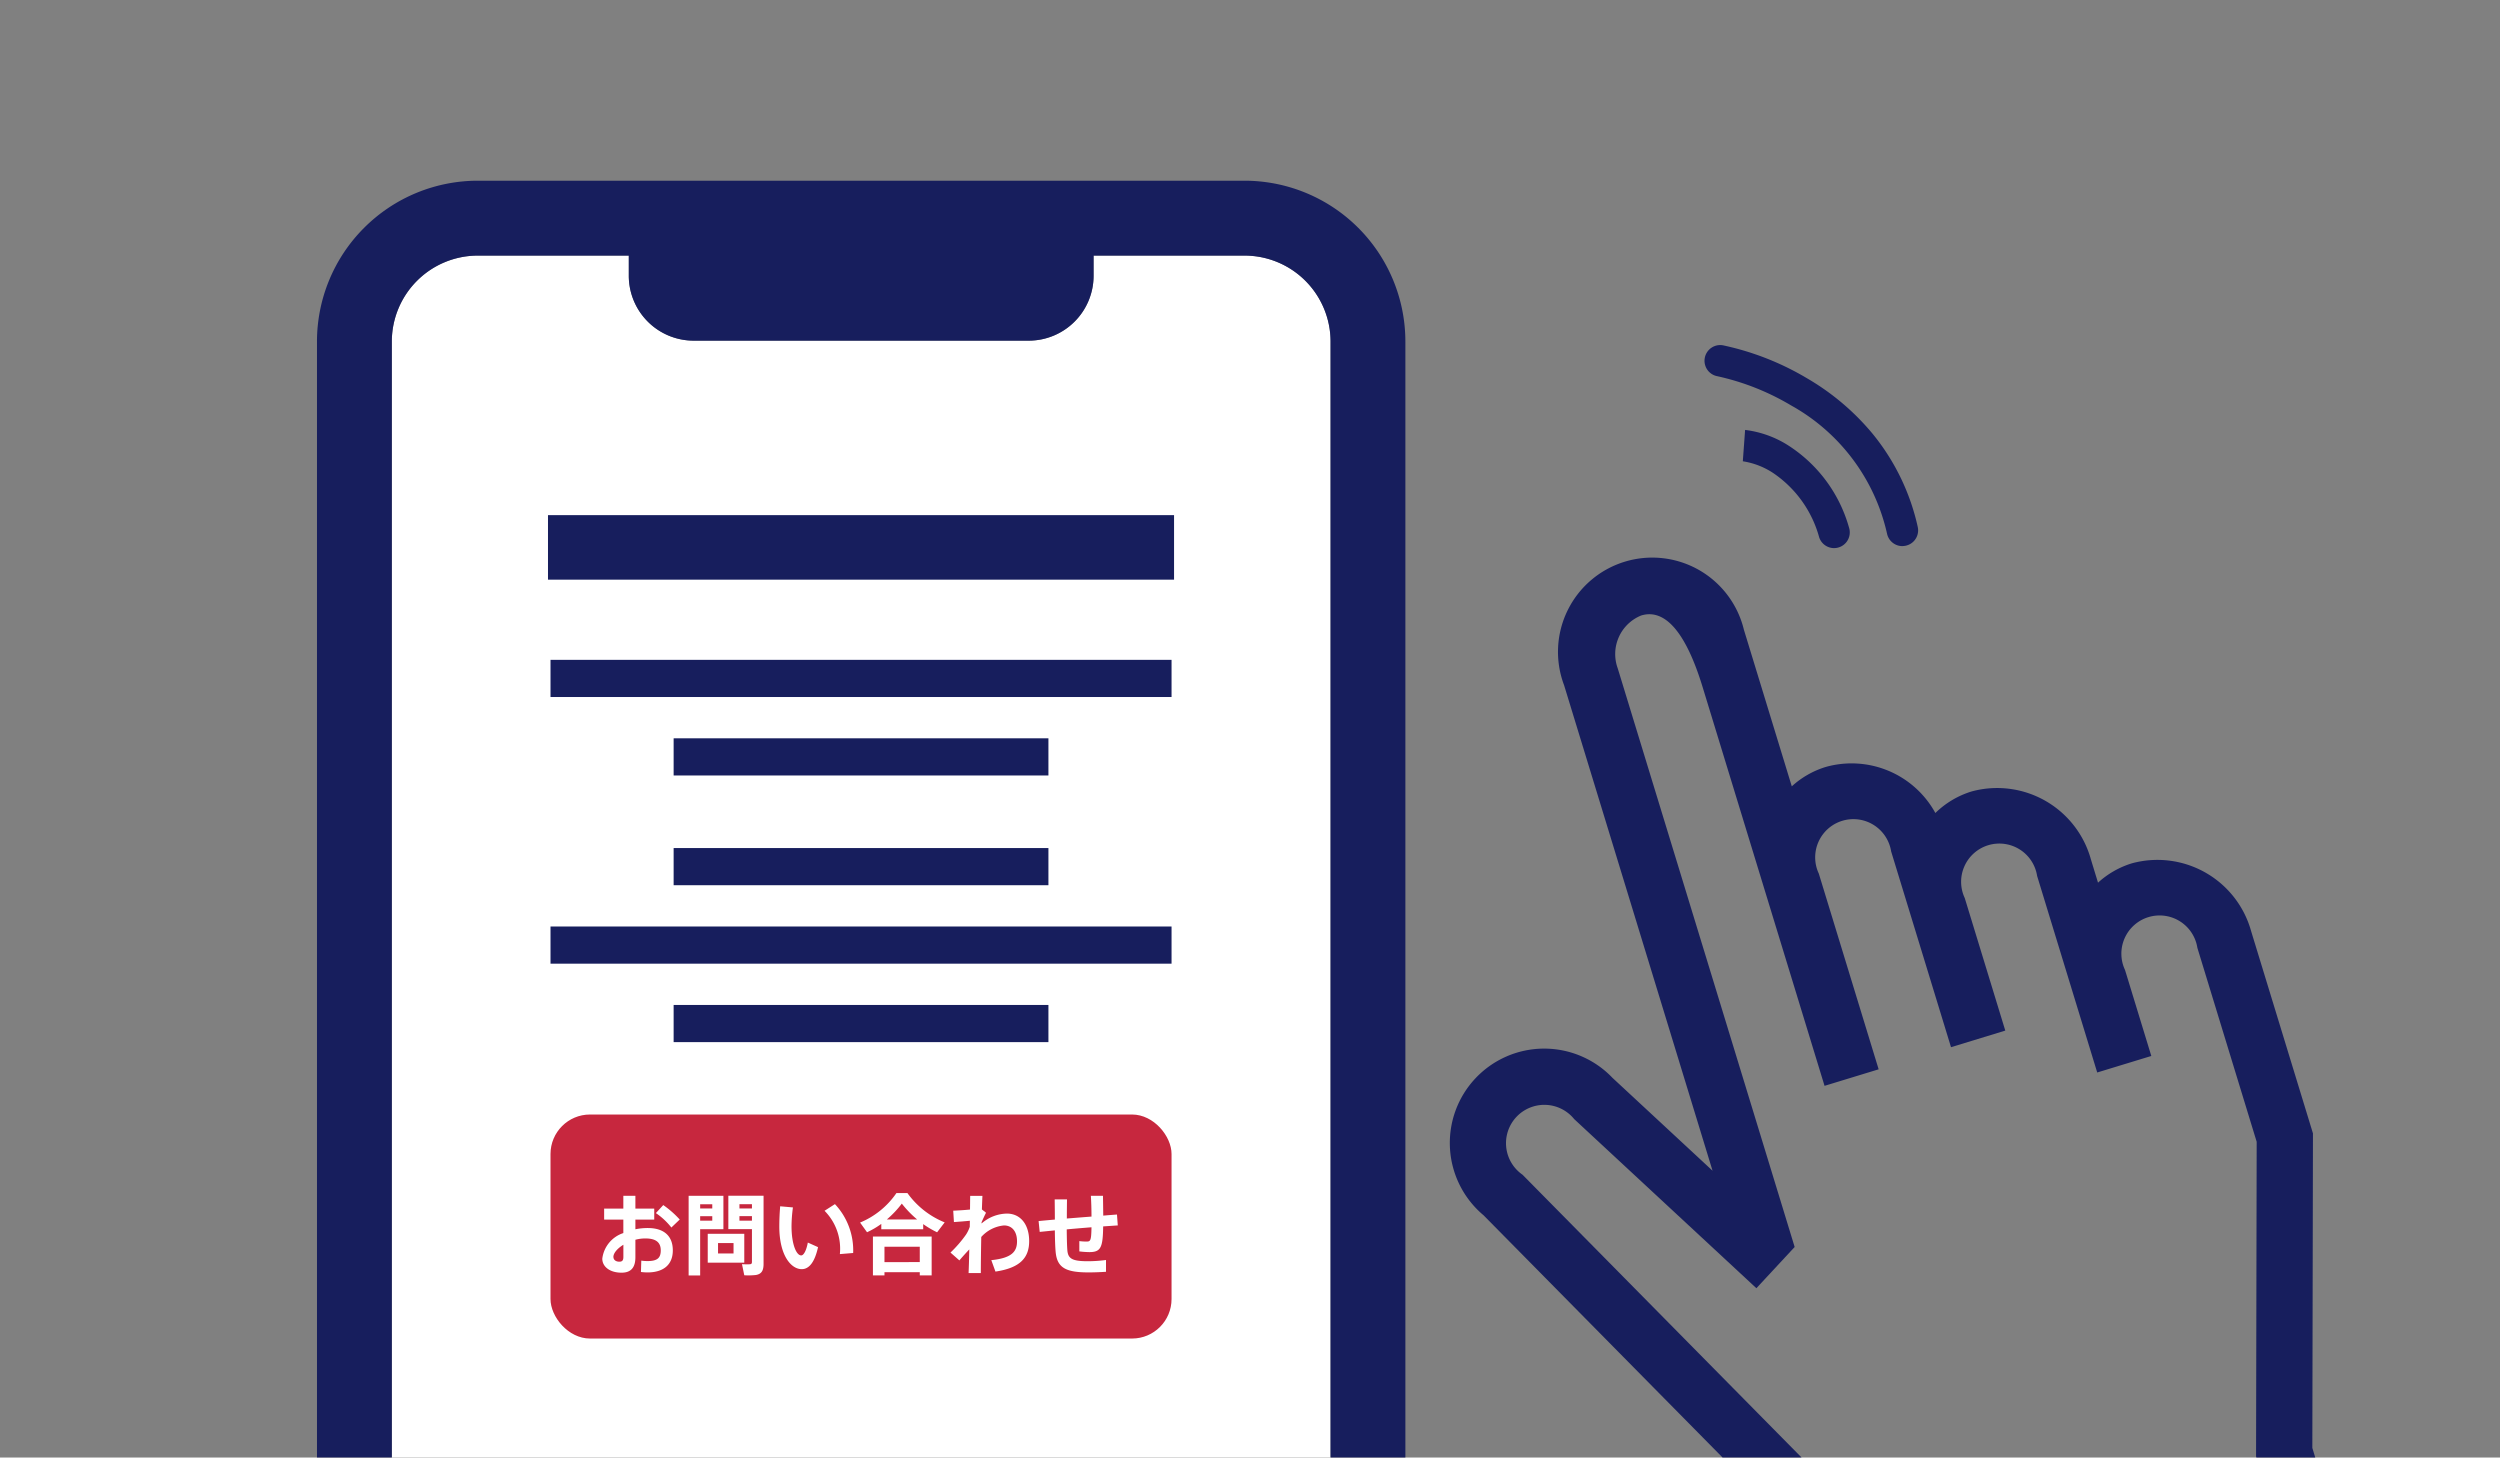
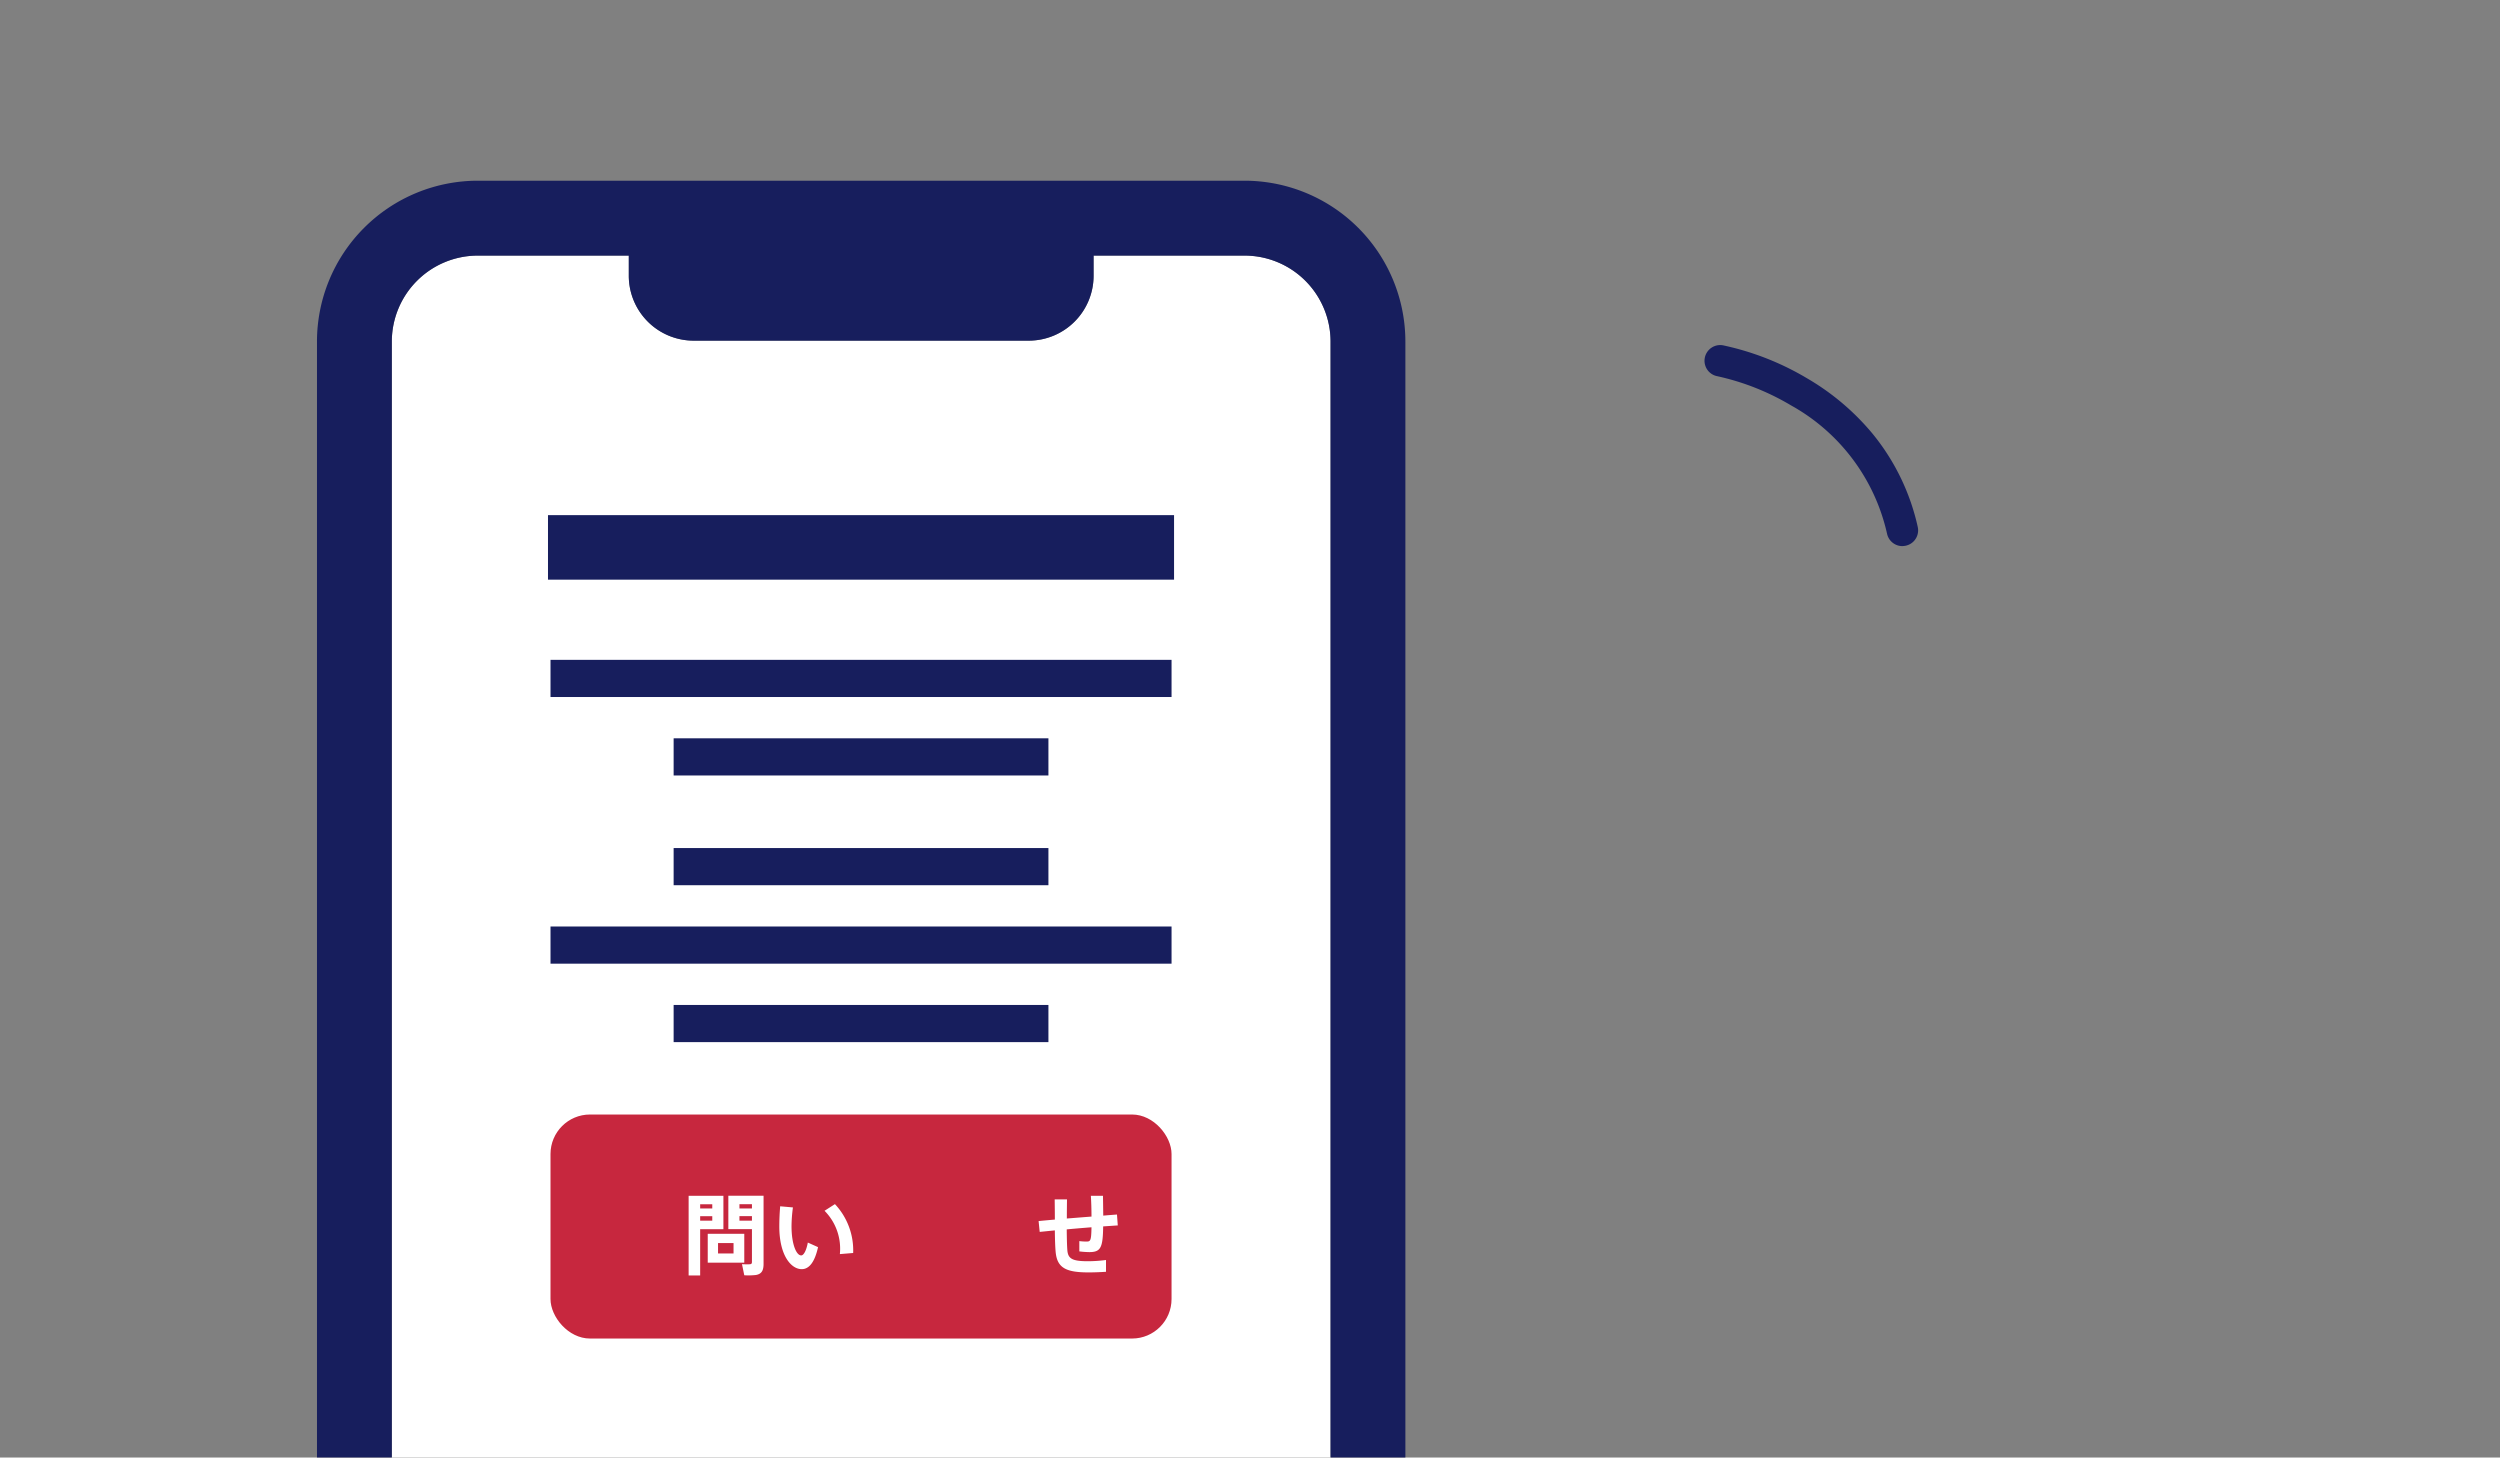
<svg xmlns="http://www.w3.org/2000/svg" width="227.012" height="132.348" viewBox="0 0 227.012 132.348">
  <rect x="0" y="0" width="227.012" height="132.348" fill="#808080" stroke="none" />
  <defs>
    <clipPath id="a">
      <rect width="153.981" height="132.347" transform="translate(2394.655 4922.391)" fill="none" />
    </clipPath>
    <clipPath id="b">
      <rect width="108.537" height="90.141" transform="translate(2513.13 4964.597)" fill="none" />
    </clipPath>
  </defs>
  <g transform="translate(-2394.655 -4922.391)">
    <g clip-path="url(#a)">
      <path d="M2515.478,5091.791a7.811,7.811,0,0,1-7.8,7.8h-69.642a7.812,7.812,0,0,1-7.8-7.8V4953.4a7.812,7.812,0,0,1,7.8-7.8h13.718v1.83a5.894,5.894,0,0,0,5.894,5.894h30.418a5.894,5.894,0,0,0,5.894-5.894v-1.83h13.718a7.811,7.811,0,0,1,7.8,7.8Z" fill="#fff" />
      <path d="M2507.675,4938.8h-69.642a14.612,14.612,0,0,0-14.595,14.6v138.391a14.612,14.612,0,0,0,14.595,14.6h69.642a14.612,14.612,0,0,0,14.595-14.6V4953.4A14.612,14.612,0,0,0,2507.675,4938.8Zm7.8,152.987a7.811,7.811,0,0,1-7.8,7.8h-69.642a7.812,7.812,0,0,1-7.8-7.8V4953.4a7.812,7.812,0,0,1,7.8-7.8h13.718v1.83a5.894,5.894,0,0,0,5.894,5.894h30.418a5.894,5.894,0,0,0,5.894-5.894v-1.83h13.718a7.811,7.811,0,0,1,7.8,7.8Z" fill="#171e5d" />
      <rect width="56.85" height="5.859" transform="translate(2444.415 4969.168)" fill="#171e5d" />
      <rect width="34.033" height="3.375" transform="translate(2455.824 4989.433)" fill="#171e5d" />
      <rect width="56.393" height="3.375" transform="translate(2444.644 4982.308)" fill="#171e5d" />
      <rect width="34.033" height="3.375" transform="translate(2455.824 4999.398)" fill="#171e5d" />
      <rect width="34.033" height="3.375" transform="translate(2455.824 5013.646)" fill="#171e5d" />
      <rect width="56.393" height="3.375" transform="translate(2444.644 5006.522)" fill="#171e5d" />
      <rect width="56.393" height="20.342" rx="3.587" transform="translate(2444.644 5023.594)" fill="#c7273e" />
    </g>
    <g clip-path="url(#b)">
-       <path d="M2536.668,4984.566l13.494,44.132-9.081-8.428a8.569,8.569,0,1,0-11.714,12.473l31.923,32.351,4.314,14.109,42.769-13.077-3.747-12.254.057-28.564-5.61-18.348a8.831,8.831,0,0,0-10.825-6.178,8.069,8.069,0,0,0-3.083,1.76l-.644-2.108a8.831,8.831,0,0,0-10.825-6.178,8.086,8.086,0,0,0-3.3,1.96,8.677,8.677,0,0,0-9.955-4.182,8.075,8.075,0,0,0-3.083,1.761l-4.35-14.225a8.56,8.56,0,1,0-16.342,5Zm12.592.212,11.072,36.212,4.913-1.5-5.434-17.773a3.47,3.47,0,1,1,6.57-2.009l5.435,17.773,4.928-1.507-3.68-12.035a3.471,3.471,0,1,1,6.571-2.009l5.457,17.848,4.912-1.5-2.388-7.811a3.471,3.471,0,1,1,6.571-2.009l5.385,17.613-.056,28.564,2.477,8.1-33,10.089-3.187-10.424-32.837-33.277-.07-.068a3.482,3.482,0,1,1,4.7-5.044l16.544,15.356,3.476-3.744-.018-.017.012,0-16.061-52.529a3.779,3.779,0,0,1,2.126-4.795C2545.461,4977.733,2547.5,4979.009,2549.26,4984.778Z" fill="#171e5d" />
-     </g>
-     <path d="M2561.2,4972.163a1.426,1.426,0,0,1-1.357-.988,10.329,10.329,0,0,0-4.244-5.877,6.913,6.913,0,0,0-2.7-1.022h.012l.208-2.845a9.375,9.375,0,0,1,3.814,1.341,13.045,13.045,0,0,1,5.622,7.526,1.427,1.427,0,0,1-1.357,1.864Z" fill="#171e5d" />
+       </g>
    <path d="M2567.4,4971.981a1.426,1.426,0,0,1-1.389-1.111,17.76,17.76,0,0,0-8.713-11.663,22.459,22.459,0,0,0-6.688-2.651,1.426,1.426,0,1,1,.5-2.809,25.167,25.167,0,0,1,7.642,3,22.311,22.311,0,0,1,5.924,5.007,20.271,20.271,0,0,1,4.119,8.48,1.427,1.427,0,0,1-1.392,1.742Z" fill="#171e5d" />
-     <path d="M2451.257,5032.135v-1.16h1.095v1.16h1.711v1h-1.711v.88a5.622,5.622,0,0,1,1.12-.113c1.519,0,2.278.76,2.278,2.032,0,1.215-.752,2-2.311,2a5.393,5.393,0,0,1-.583-.04l.032-1.032a3.911,3.911,0,0,0,.575.04c.9,0,1.192-.3,1.192-.975,0-.712-.432-1.079-1.391-1.079a3.474,3.474,0,0,0-.912.119v1.584c0,.919-.384,1.406-1.255,1.406-1.088,0-1.751-.56-1.751-1.271a2.8,2.8,0,0,1,1.911-2.327v-1.223h-1.743v-1Zm-.9,4.4c0,.224.184.424.536.424.28,0,.368-.136.368-.439v-1.1C2450.713,5035.757,2450.353,5036.181,2450.353,5036.532Zm6.021-3.406-.76.727a6.126,6.126,0,0,0-1.407-1.31l.672-.729A8.878,8.878,0,0,1,2456.374,5033.126Z" fill="#fff" />
    <path d="M2458.233,5030.975h2.111v3.031h-2.111v4.205h-1.047v-7.236h1.047Zm1.1,1.152v-.384h-1.1v.384Zm-1.1.7v.408h1.1v-.408Zm4.006,1.6v2.622h-3.318v-2.622Zm-2.383,1.783h1.408v-.944h-1.408Zm3.686-5.238h.448v6.181c0,.6-.168.928-.711,1.016a6.183,6.183,0,0,1-1.04.023l-.208-1.008a6.984,6.984,0,0,0,.712.009c.152-.016.192-.072.192-.216v-2.974h-2.143v-3.031h2.75Zm-.607,1.152v-.384H2461.8v.384Zm-1.136.7v.408h1.136v-.408Z" fill="#fff" />
    <path d="M2466.657,5032.031a13.345,13.345,0,0,0-.128,1.694c0,1.68.448,2.664.88,2.664.232,0,.471-.464.6-1.168l.928.416c-.3,1.367-.816,2-1.48,2-.951,0-2.038-1.216-2.038-3.886,0-.552.024-1.159.08-1.823Zm3.814-.3a6.13,6.13,0,0,1,1.655,4.438l-1.207.1a4.889,4.889,0,0,0-1.392-3.933Z" fill="#fff" />
-     <path d="M2478.487,5034.014h-3.806v-.488a7.566,7.566,0,0,1-1.295.759l-.632-.879a7.437,7.437,0,0,0,3.3-2.679h1a7.727,7.727,0,0,0,3.382,2.663l-.688.9a8.842,8.842,0,0,1-1.263-.744Zm-3.518,3.9v.287h-1.048v-3.525h5.333v3.525h-1.079v-.287Zm3.206-.92V5035.6h-3.206V5037Zm-.24-3.87a9.576,9.576,0,0,1-1.391-1.439,9.135,9.135,0,0,1-1.359,1.439Z" fill="#fff" />
-     <path d="M2482.737,5032.223c.008-.488.008-.912.016-1.24h1.111c-.015.32-.032.743-.048,1.232l.376.3c-.111.208-.272.559-.407.863v.112a3.579,3.579,0,0,1,2.3-.9c1.231,0,2.023.984,2.023,2.5,0,1.487-.792,2.431-3.062,2.767l-.376-1.039c1.943-.193,2.335-.84,2.335-1.712,0-.927-.48-1.439-1.184-1.439a3.173,3.173,0,0,0-2.063,1.047c-.024,1.272-.039,2.526-.039,3.278h-1.112c.024-.544.048-1.311.064-2.15-.28.3-.6.647-.9,1l-.807-.712a11.022,11.022,0,0,0,1.415-1.639,3.1,3.1,0,0,0,.336-.7l.008-.55c-.376.039-.968.087-1.447.119l-.064-1.032C2481.6,5032.31,2482.209,5032.278,2482.737,5032.223Z" fill="#fff" />
    <path d="M2490.441,5033.134c0-.631-.008-1.263-.016-1.831h1.119c-.007.56-.015,1.16-.015,1.735.727-.056,1.5-.12,2.239-.176,0-.672-.024-1.375-.057-1.887h1.1c.008.5.016,1.144.024,1.8.464-.04.887-.072,1.247-.1l.072.991c-.368.023-.824.056-1.327.088-.024,1.934-.216,2.335-1.264,2.335a8.367,8.367,0,0,1-.9-.065v-.935a4.983,4.983,0,0,0,.671.04c.336,0,.416-.08.433-1.295-.728.056-1.5.12-2.248.191.009.808.024,1.5.057,1.9.064.759.439,1,1.919.991a12.8,12.8,0,0,0,1.59-.111v1.071c-.439.031-1.087.056-1.583.056-2.054,0-2.862-.409-2.99-1.872-.04-.431-.064-1.111-.072-1.943-.52.049-.984.1-1.375.137l-.1-.984C2489.362,5033.23,2489.873,5033.183,2490.441,5033.134Z" fill="#fff" />
  </g>
</svg>